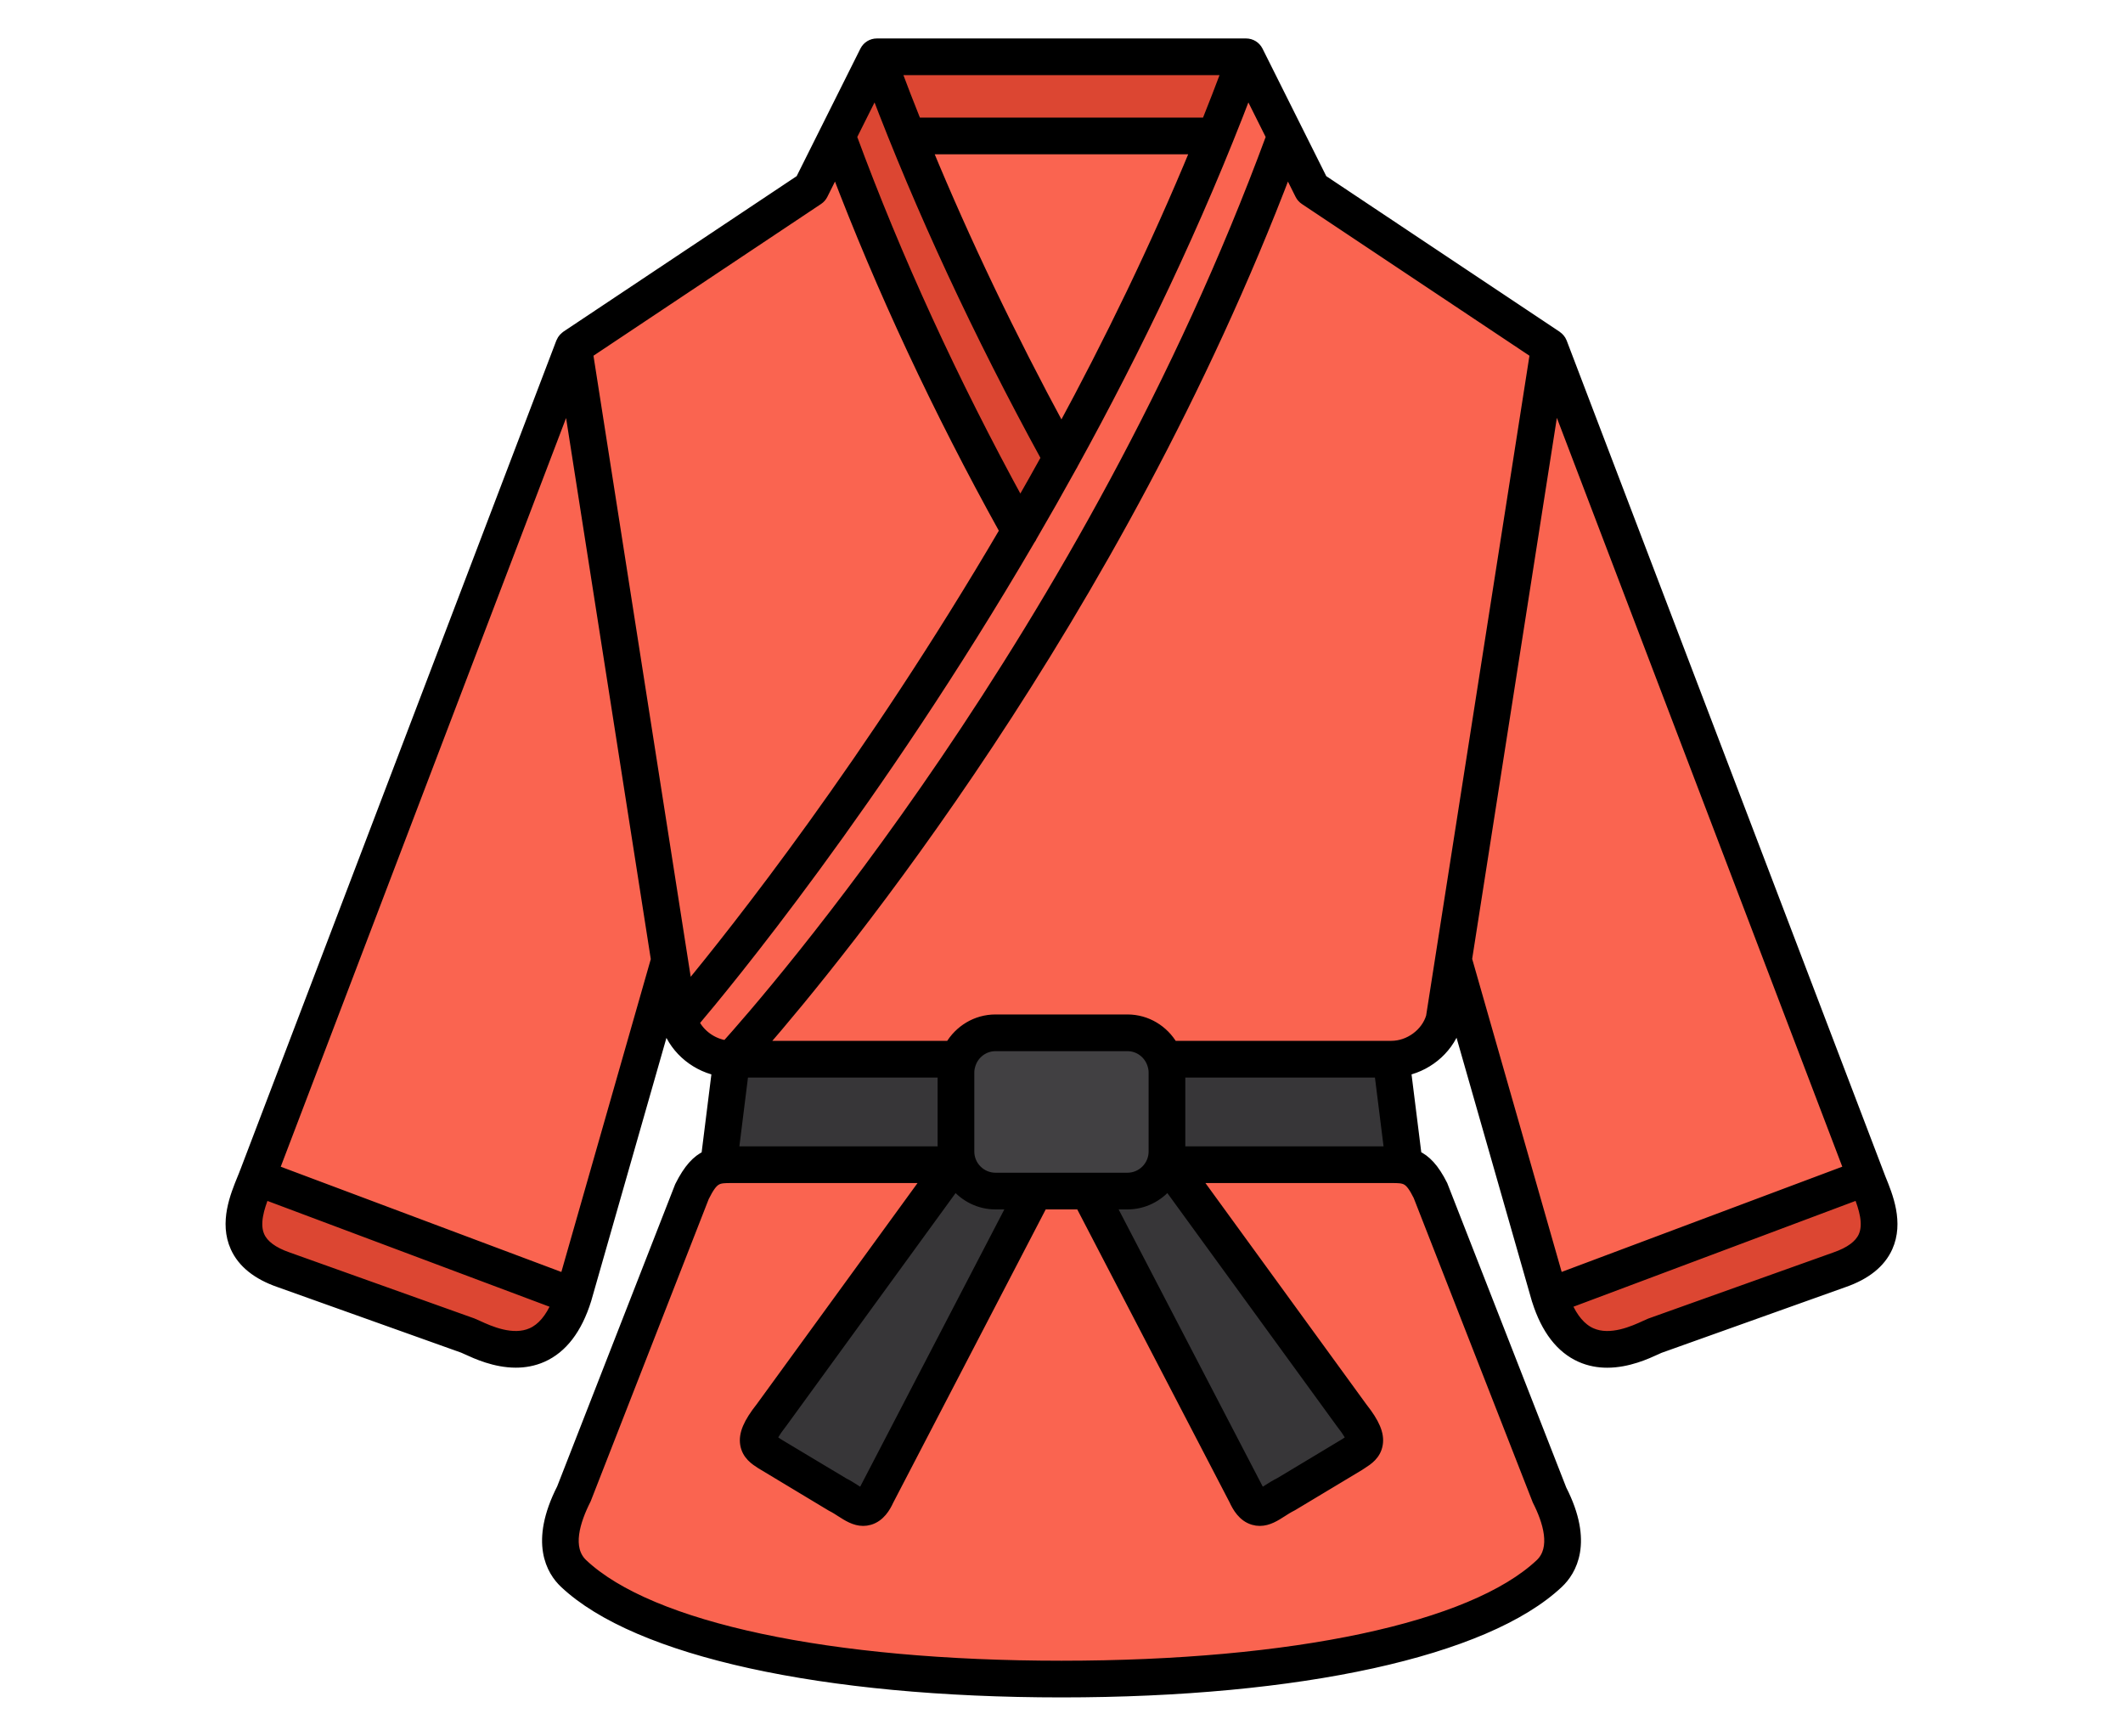
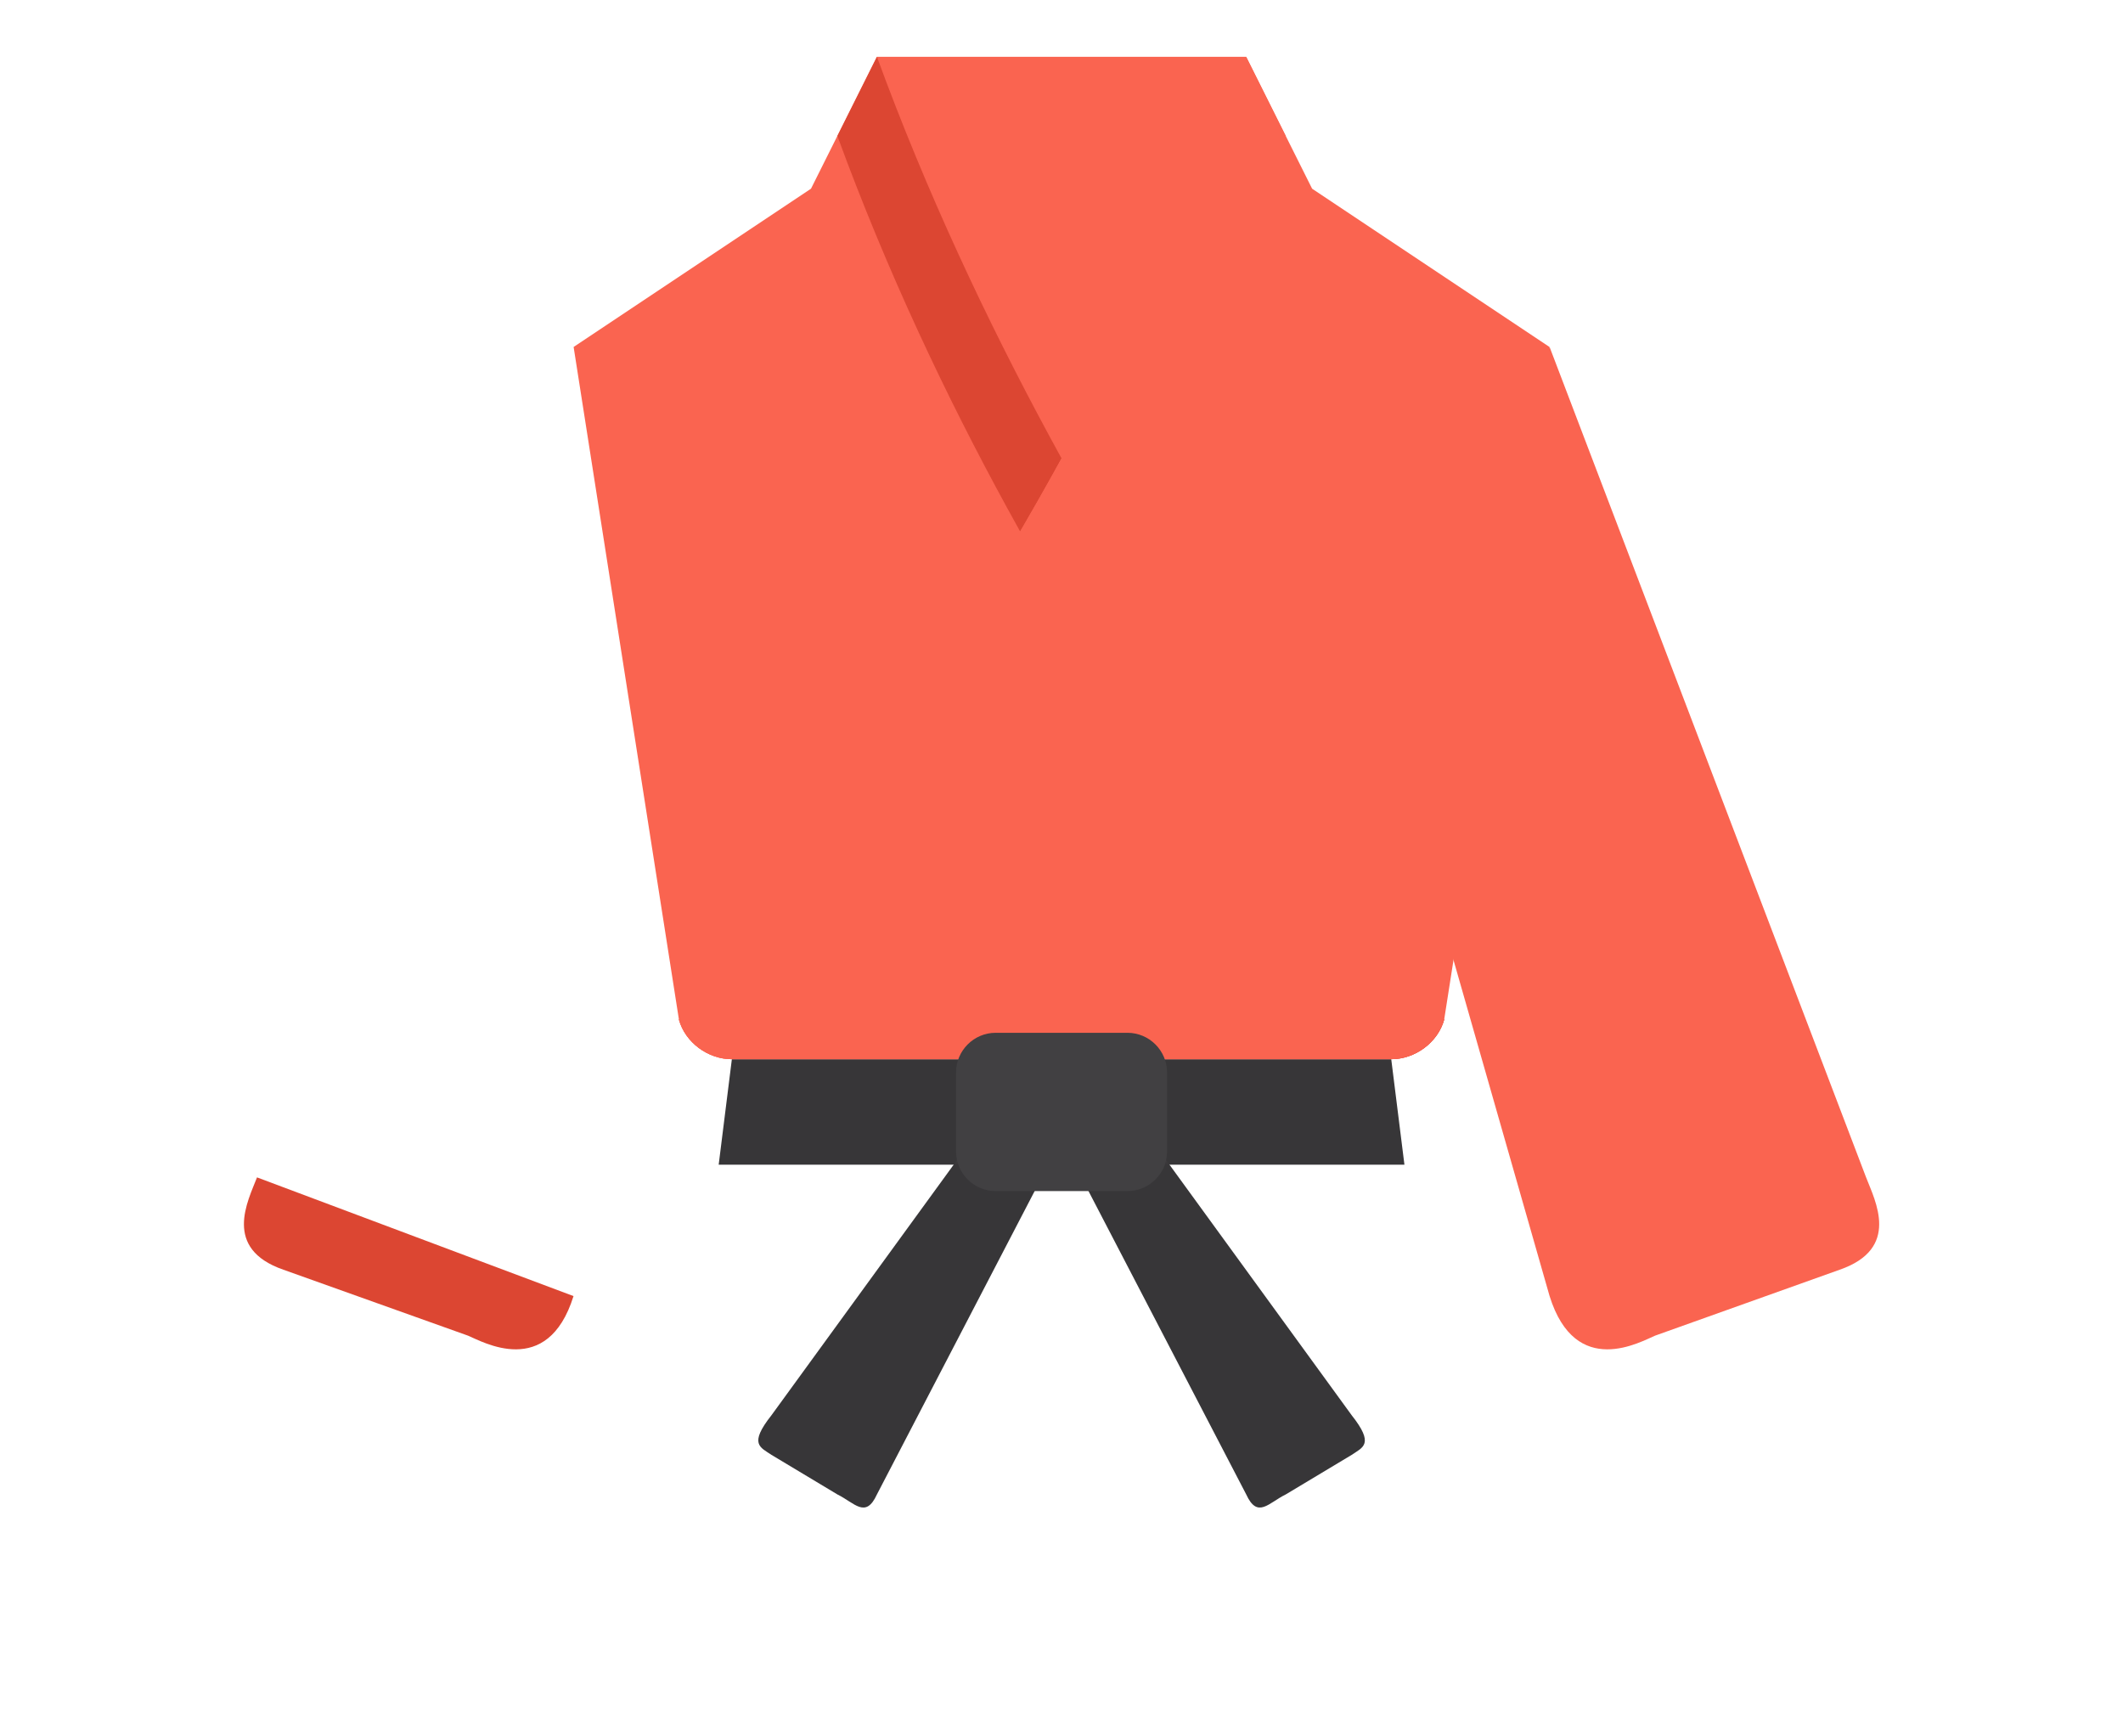
<svg xmlns="http://www.w3.org/2000/svg" width="100%" height="100%" viewBox="0 0 548 448" version="1.1" xml:space="preserve" style="fill-rule:evenodd;clip-rule:evenodd;stroke-linejoin:round;stroke-miterlimit:2;">
  <g transform="matrix(0.851,0,0,0.851,56.158,4.449)">
    <g>
-       <path d="M403.956,448L368,356C364,348 360.908,348 356,348L156,348C151.092,348 148,348 144,356L108.044,448C101.292,461.248 104.204,468.388 108.044,472C126.452,489.332 175.808,503.98 256,504C336.192,503.984 385.548,489.336 403.956,472C407.796,468.388 410.708,461.248 403.956,448Z" style="fill:rgb(250,100,80);fill-rule:nonzero;" />
      <path d="M360,348L152,348L156,316L356,316L360,348Z" style="fill:url(#_Linear1);fill-rule:nonzero;" />
-       <path d="M108,100L12,351.848C9.248,358.972 1.5,373.432 20,379.848L76,399.848C80.248,401.584 100.084,413.18 108,387.848L156,220L108,100Z" style="fill:rgb(250,100,80);fill-rule:nonzero;" />
      <path d="M404.032,100L500.032,351.848C502.784,358.972 510.532,373.432 492.032,379.848L436.032,399.848C431.784,401.584 411.948,413.18 404.032,387.848L356.032,220L404.032,100Z" style="fill:rgb(250,100,80);fill-rule:nonzero;" />
      <rect x="200" y="12" width="112" height="136" style="fill:rgb(250,100,80);fill-rule:nonzero;" />
-       <rect x="200" y="12" width="112" height="24" style="fill:rgb(220,70,50);fill-rule:nonzero;" />
      <path d="M180,52L200,12C260,176 372.056,304 372.056,304C370.14,310.932 363.248,316 356.056,316L155.944,316C148.752,316 141.86,310.932 139.944,304L108,100L180,52Z" style="fill:rgb(250,100,80);fill-rule:nonzero;" />
      <path d="M188,36L200,12C260,176 372.056,304 372.056,304C370.14,310.932 363.248,316 356.056,316L356,316C356,316 248,200 188,36Z" style="fill:rgb(220,70,50);fill-rule:nonzero;" />
      <path d="M332,52L312,12C252,176 139.944,304 139.944,304C141.86,310.932 148.752,316 155.944,316L356.056,316C363.248,316 370.14,310.932 372.056,304L404,100L332,52Z" style="fill:rgb(250,100,80);fill-rule:nonzero;" />
      <path d="M324,36L312,12C252,176 139.944,304 139.944,304C141.86,310.932 148.752,316 155.944,316L156,316C156,316 264,200 324,36Z" style="fill:rgb(250,100,80);fill-rule:nonzero;" />
      <path d="M188,448L168,436C164.628,433.684 161.036,432.8 168,424L232,336L252,348L200,448C196.564,455.5 193.24,450.556 188,448Z" style="fill:url(#_Linear2);fill-rule:nonzero;" />
      <path d="M324.012,448L344.012,436C347.384,433.684 350.976,432.8 344.012,424L280.012,336L260.012,348L312.012,448C315.452,455.5 318.776,450.556 324.012,448Z" style="fill:url(#_Linear3);fill-rule:nonzero;" />
      <path d="M276,356L236,356C229.4,356 224,350.6 224,344L224,320C224,313.4 229.4,308 236,308L276,308C282.6,308 288,313.4 288,320L288,344C288,350.6 282.6,356 276,356Z" style="fill:url(#_Linear4);fill-rule:nonzero;" />
-       <path d="M436.032,399.848L492.032,379.848C510.532,373.432 502.784,358.972 500.032,351.848L404.032,387.848C411.948,413.18 431.784,401.584 436.032,399.848Z" style="fill:rgb(220,70,50);fill-rule:nonzero;" />
      <path d="M75.968,399.848L19.968,379.848C1.468,373.432 9.216,358.972 11.968,351.848L107.968,387.848C100.052,413.18 80.216,401.584 75.968,399.848Z" style="fill:rgb(220,70,50);fill-rule:nonzero;" />
    </g>
-     <path d="M504.448,352.184L407.74,98.576C407.576,98.148 407.336,97.78 407.048,97.452C406.844,97.204 406.592,96.992 406.328,96.8C406.308,96.784 406.292,96.764 406.272,96.748C406.24,96.728 406.22,96.696 406.188,96.672L335.076,49.26L315.552,10.208C314.872,8.856 313.488,8 311.972,8L199.972,8C198.456,8 197.072,8.856 196.392,10.212L176.868,49.264L105.752,96.672C105.58,96.784 105.452,96.94 105.304,97.076C105.208,97.164 105.104,97.236 105.016,97.332C104.7,97.68 104.452,98.072 104.276,98.504C104.264,98.532 104.24,98.548 104.232,98.576L8.28,350.304C8.26,350.356 8.212,350.388 8.196,350.44C8.18,350.484 8.188,350.532 8.176,350.576L7.528,352.18C5.352,357.504 2.068,365.548 5.452,373.032C7.588,377.76 12.036,381.324 18.628,383.612L74.456,403.544C74.752,403.664 75.132,403.84 75.584,404.048C78.5,405.388 84.168,407.992 90.464,407.992C93.1,407.992 95.844,407.536 98.544,406.336C104.588,403.648 109.044,397.828 111.82,388.94L135.952,304.556L135.96,304.612C135.972,304.692 136.024,304.752 136.04,304.832C136.056,304.908 136.036,304.984 136.056,305.06C138.056,312.284 144.228,317.8 151.508,319.444L148.28,345.272C145.48,346.572 142.916,349.172 140.244,354.54L104.452,446.18C96.076,462.62 101.368,471.236 105.272,474.912C127.26,495.612 183.596,507.984 255.972,507.996C328.348,507.98 384.684,495.612 406.672,474.912C410.576,471.24 415.868,462.62 407.656,446.54L371.552,354.208C368.964,349.032 366.436,346.512 363.66,345.244L360.436,319.444C367.716,317.8 373.884,312.288 375.884,305.064C375.924,304.916 375.96,304.768 375.98,304.616L376,304.488L400.188,389.044C400.208,389.112 400.236,389.168 400.256,389.236C400.26,389.244 400.256,389.248 400.26,389.256C400.264,389.264 400.268,389.268 400.272,389.276C403.024,397.936 407.444,403.684 413.432,406.348C416.128,407.548 418.872,408.008 421.512,408.008C427.804,408.008 433.476,405.404 436.392,404.064C436.848,403.856 437.228,403.676 437.352,403.624L493.32,383.636C499.944,381.336 504.392,377.776 506.528,373.048C509.912,365.552 506.624,357.504 504.448,352.184ZM255.964,125.288C240.428,96.568 226.748,68.008 215.18,40L296.76,40C284.332,70.088 270.352,98.728 255.964,125.288ZM299.98,32L211.968,32C209.824,26.644 207.752,21.312 205.764,16L306.184,16C304.168,21.376 302.1,26.708 299.98,32ZM199.464,21.96C213.296,58.388 230.712,95.892 251.376,133.64C248.748,138.384 246.112,143.072 243.472,147.672C223.112,110.52 205.912,73.072 192.332,36.224L199.464,21.96ZM182.192,55.328C182.772,54.94 183.24,54.412 183.552,53.788L187.464,45.964C201.28,82.332 218.5,119.204 238.776,155.752C197.708,225.84 157.036,277.128 142.508,294.704L141.068,285.516L112.32,101.908L182.192,55.328ZM95.288,399.032C89.476,401.628 82.344,398.36 78.924,396.784C78.344,396.52 77.86,396.296 77.316,396.08L21.284,376.068C16.812,374.516 13.936,372.388 12.74,369.74C11.028,365.96 12.624,361.024 14.22,356.976L102.828,390.204C100.9,394.68 98.38,397.66 95.288,399.032ZM105.32,382.592L17.14,349.524L106.348,115.492L133.008,285.752L105.32,382.592ZM144.48,304.816C153.448,294.26 199.796,238.336 246.432,158.492C246.692,158.188 246.864,157.844 247.024,157.484C251.048,150.58 255.064,143.5 259.064,136.256C259.256,136.02 259.364,135.74 259.496,135.472C278.572,100.852 297.076,62.532 312.484,21.968L319.612,36.224C263.988,187.172 166.584,298.26 154.328,311.864C150.124,311.292 146.292,308.552 144.48,304.816ZM352.44,320L355.44,344L291.972,344L291.972,320L352.44,320ZM288.24,354.148L340.848,426.48C343.032,429.24 343.688,430.668 343.888,431.26C343.588,431.488 343.136,431.776 342.804,431.992C342.448,432.22 342.084,432.456 341.928,432.572L322.232,444.408C320.912,445.052 319.692,445.824 318.564,446.548C317.928,446.96 317.036,447.532 316.448,447.816C316.244,447.528 315.936,447.02 315.536,446.152L270.736,360L275.972,360C280.924,360 285.304,357.692 288.24,354.148ZM283.532,317.5C283.54,317.524 283.544,317.548 283.556,317.572C283.804,318.344 283.972,319.148 283.972,320L283.972,344C283.972,348.412 280.384,352 275.972,352L235.972,352C231.56,352 227.972,348.412 227.972,344L227.972,320C227.972,319.144 228.144,318.336 228.392,317.564C228.396,317.556 228.396,317.544 228.4,317.536C229.448,314.336 232.428,312 235.972,312L275.972,312C279.504,312 282.476,314.316 283.532,317.5ZM235.972,360L241.22,360L196.332,446.332C195.988,447.084 195.704,447.548 195.508,447.816C194.924,447.532 194.032,446.956 193.392,446.544C192.264,445.82 191.044,445.044 190.028,444.568L170.236,432.7C169.872,432.452 169.508,432.216 169.152,431.988C168.82,431.776 168.368,431.484 168.068,431.26C168.272,430.66 168.948,429.208 171.204,426.348L223.712,354.152C226.652,357.696 231.024,360 235.972,360ZM219.972,344L156.504,344L159.504,320L219.972,320L219.972,344ZM400.368,449.816C403.516,455.996 406.216,464.356 401.188,469.088C380.644,488.428 326.36,499.984 255.972,500C185.584,499.984 131.3,488.428 110.756,469.088C105.728,464.356 108.428,455.996 111.74,449.456L147.548,357.788C150.444,352 151.616,352 155.972,352L215.392,352L164.836,421.516C160.996,426.368 159.576,429.736 160.084,432.784C160.628,436.02 163.06,437.584 164.836,438.724L186.22,451.592C187.248,452.096 188.188,452.708 189.068,453.276C191.068,454.56 193.284,455.984 195.82,455.984C196.444,455.984 197.092,455.9 197.756,455.704C200.948,454.772 202.624,451.812 203.52,449.848L250.244,360L261.716,360L308.348,449.668C309.332,451.812 311.008,454.772 314.2,455.704C314.864,455.9 315.508,455.984 316.136,455.984C318.676,455.984 320.888,454.564 322.888,453.276C323.768,452.708 324.708,452.096 326.04,451.428L346.248,439.296L347.12,438.724C348.896,437.584 351.332,436.02 351.872,432.784C352.38,429.736 350.956,426.368 347.216,421.644L296.568,352L355.972,352C360.328,352 361.5,352 364.244,357.456L400.368,449.816ZM356.028,312L289.748,312C286.972,307.24 281.868,304 275.972,304L235.972,304C230.076,304 224.972,307.24 222.196,312L164.872,312C187.896,285.516 272.58,182.556 324.48,45.964L328.392,53.788C328.704,54.412 329.172,54.94 329.752,55.328L399.624,101.908L370.884,285.444L370.884,285.448L368.112,303.136C366.604,308.204 361.448,312 356.028,312ZM405.604,115.436L494.832,349.516L406.656,382.58L378.948,285.68L405.604,115.436ZM499.236,369.744C498.04,372.392 495.164,374.52 490.66,376.08L434.488,396.144C434.112,396.3 433.628,396.52 433.048,396.788C429.632,398.356 422.504,401.632 416.684,399.036C413.58,397.656 411.052,394.656 409.136,390.2L497.752,356.968C499.348,361.016 500.948,365.96 499.236,369.744Z" style="fill-rule:nonzero;stroke:black;stroke-width:3.13px;" />
  </g>
  <defs>
    <linearGradient id="_Linear1" x1="0" y1="0" x2="1" y2="0" gradientUnits="userSpaceOnUse" gradientTransform="matrix(36.4,0,0,36.4,61.868,332)">
      <stop offset="0" style="stop-color:rgb(150,126,127);stop-opacity:1" />
      <stop offset="1" style="stop-color:rgb(55,54,56);stop-opacity:1" />
    </linearGradient>
    <linearGradient id="_Linear2" x1="0" y1="0" x2="1" y2="0" gradientUnits="userSpaceOnUse" gradientTransform="matrix(1.29372e-15,21.128,-21.128,1.29372e-15,208.008,327)">
      <stop offset="0" style="stop-color:rgb(150,126,127);stop-opacity:1" />
      <stop offset="1" style="stop-color:rgb(55,54,56);stop-opacity:1" />
    </linearGradient>
    <linearGradient id="_Linear3" x1="0" y1="0" x2="1" y2="0" gradientUnits="userSpaceOnUse" gradientTransform="matrix(1.29372e-15,21.128,-21.128,1.29372e-15,304.004,327)">
      <stop offset="0" style="stop-color:rgb(150,126,127);stop-opacity:1" />
      <stop offset="1" style="stop-color:rgb(55,54,56);stop-opacity:1" />
    </linearGradient>
    <linearGradient id="_Linear4" x1="0" y1="0" x2="1" y2="0" gradientUnits="userSpaceOnUse" gradientTransform="matrix(-5.332,38.668,-38.668,-5.332,274.396,198.628)">
      <stop offset="0" style="stop-color:rgb(88,89,91);stop-opacity:1" />
      <stop offset="1" style="stop-color:rgb(65,64,66);stop-opacity:1" />
    </linearGradient>
  </defs>
</svg>